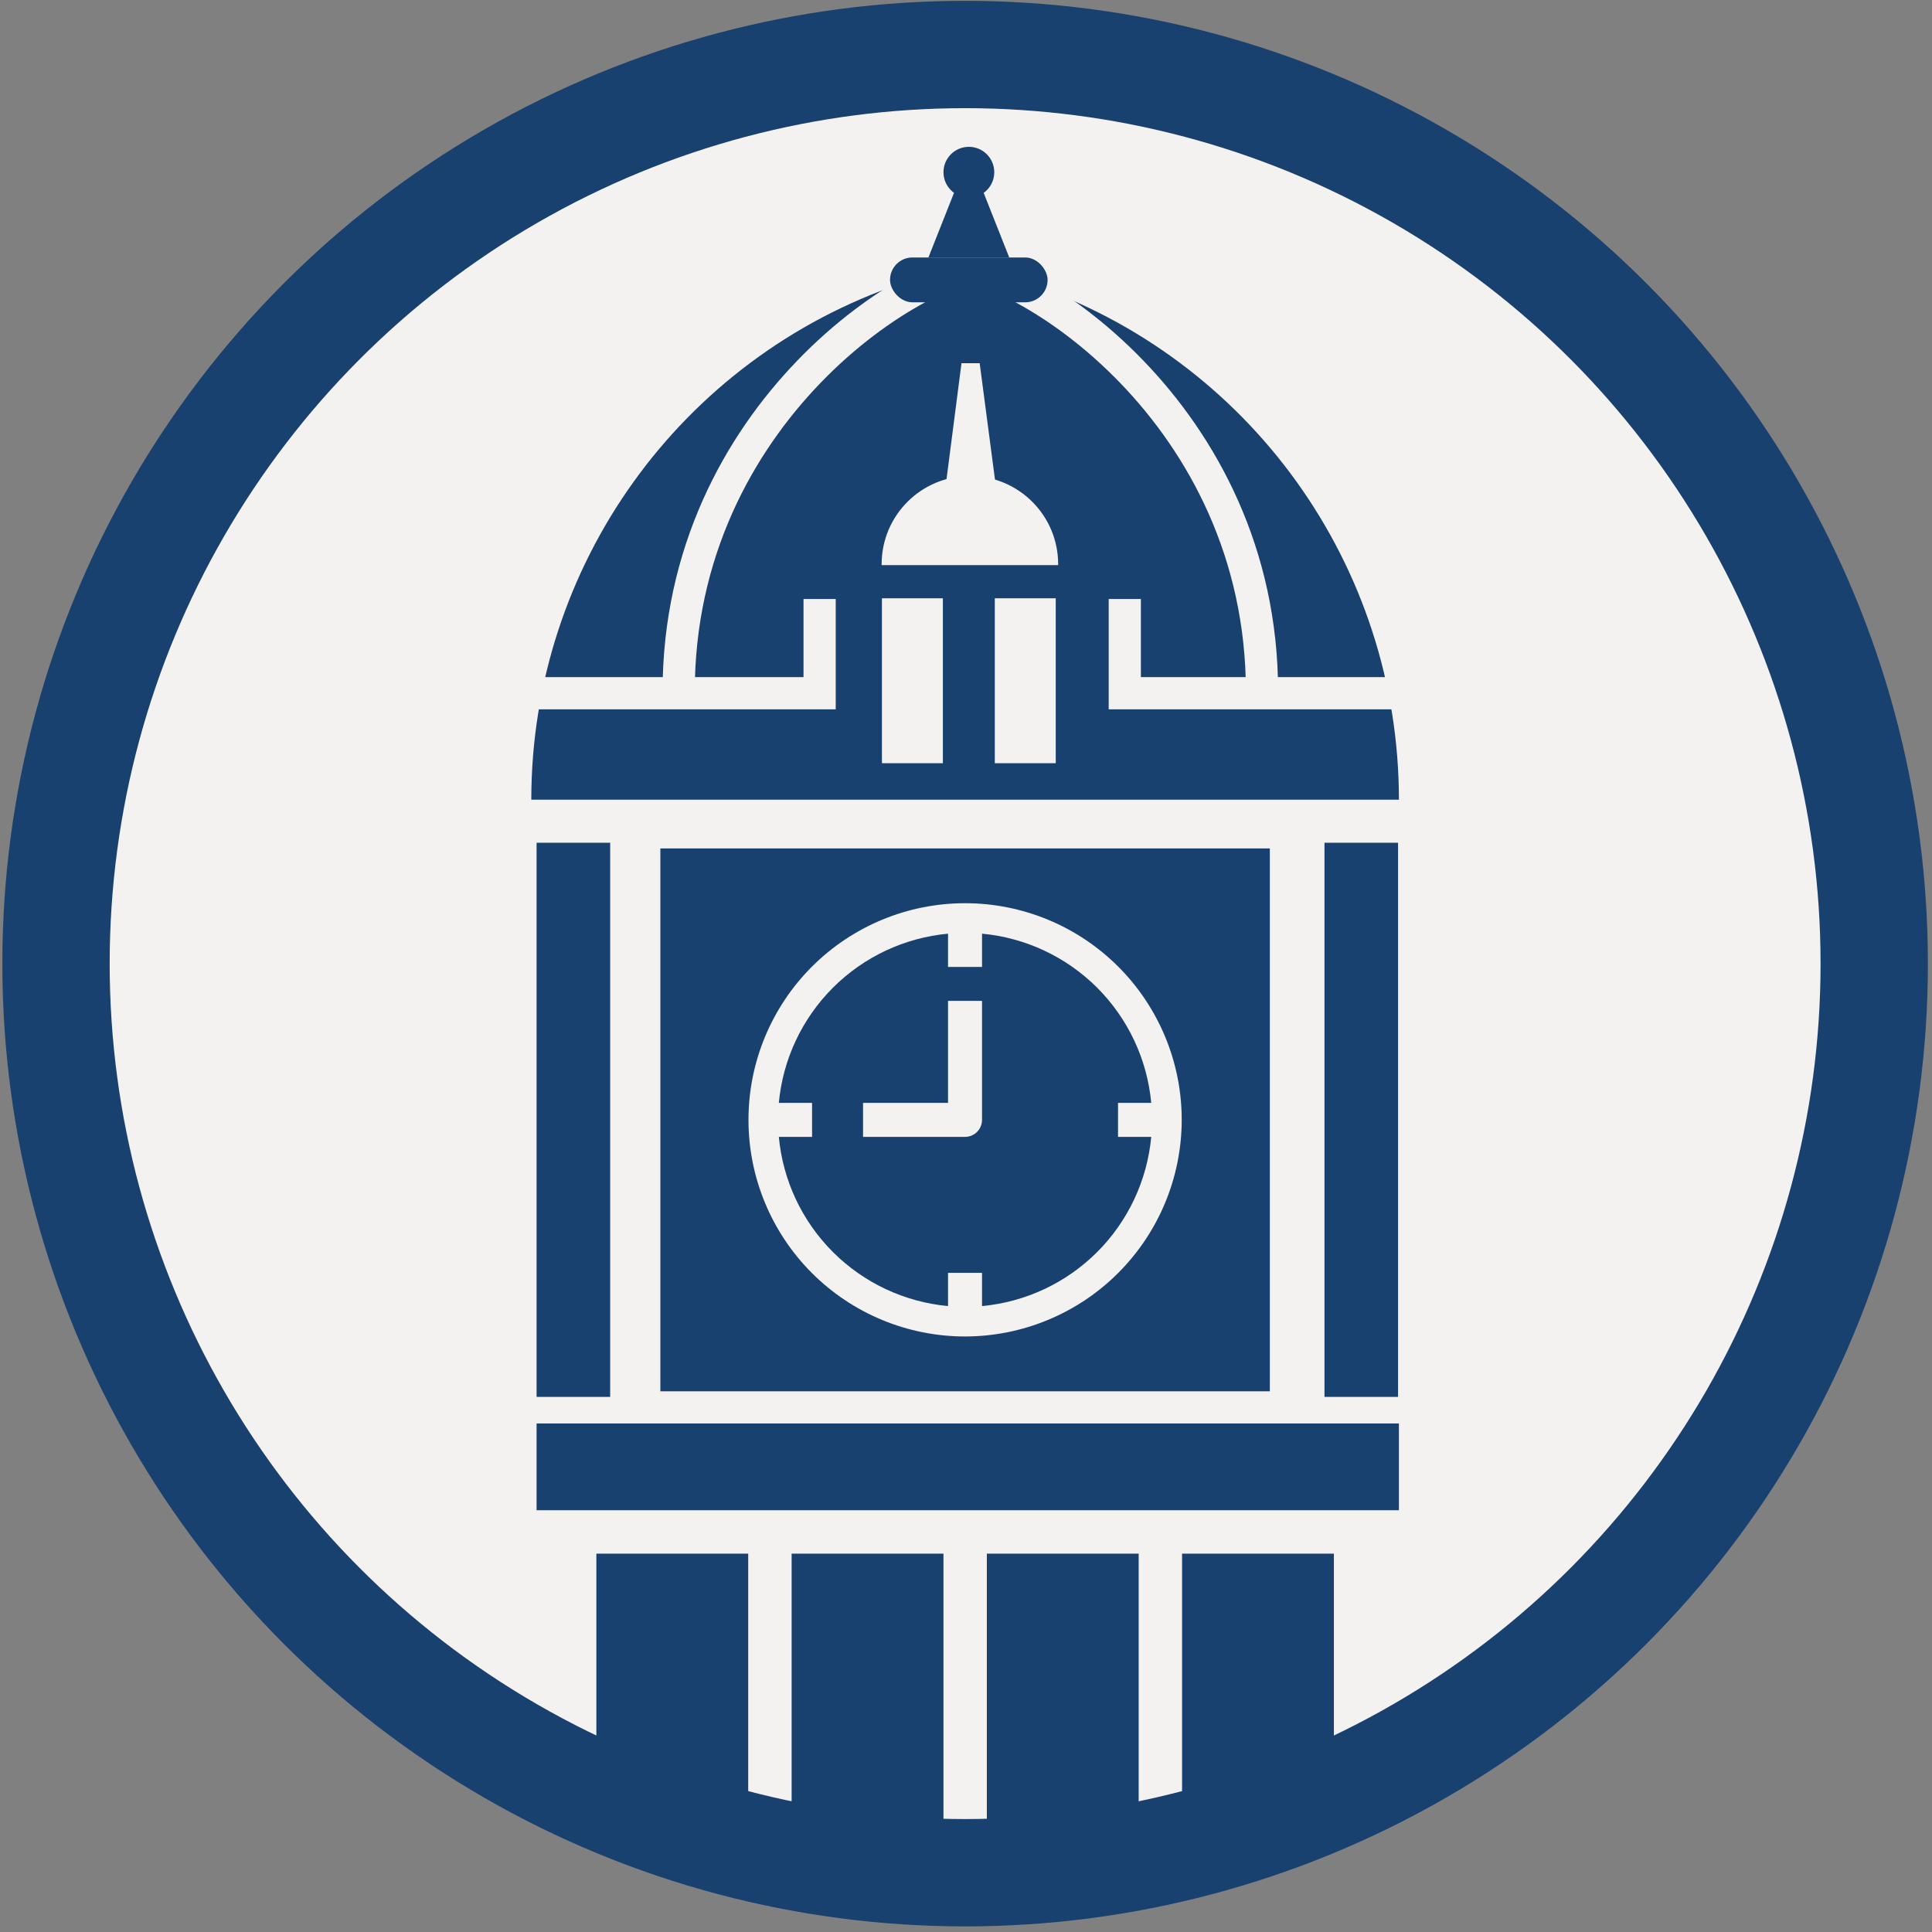
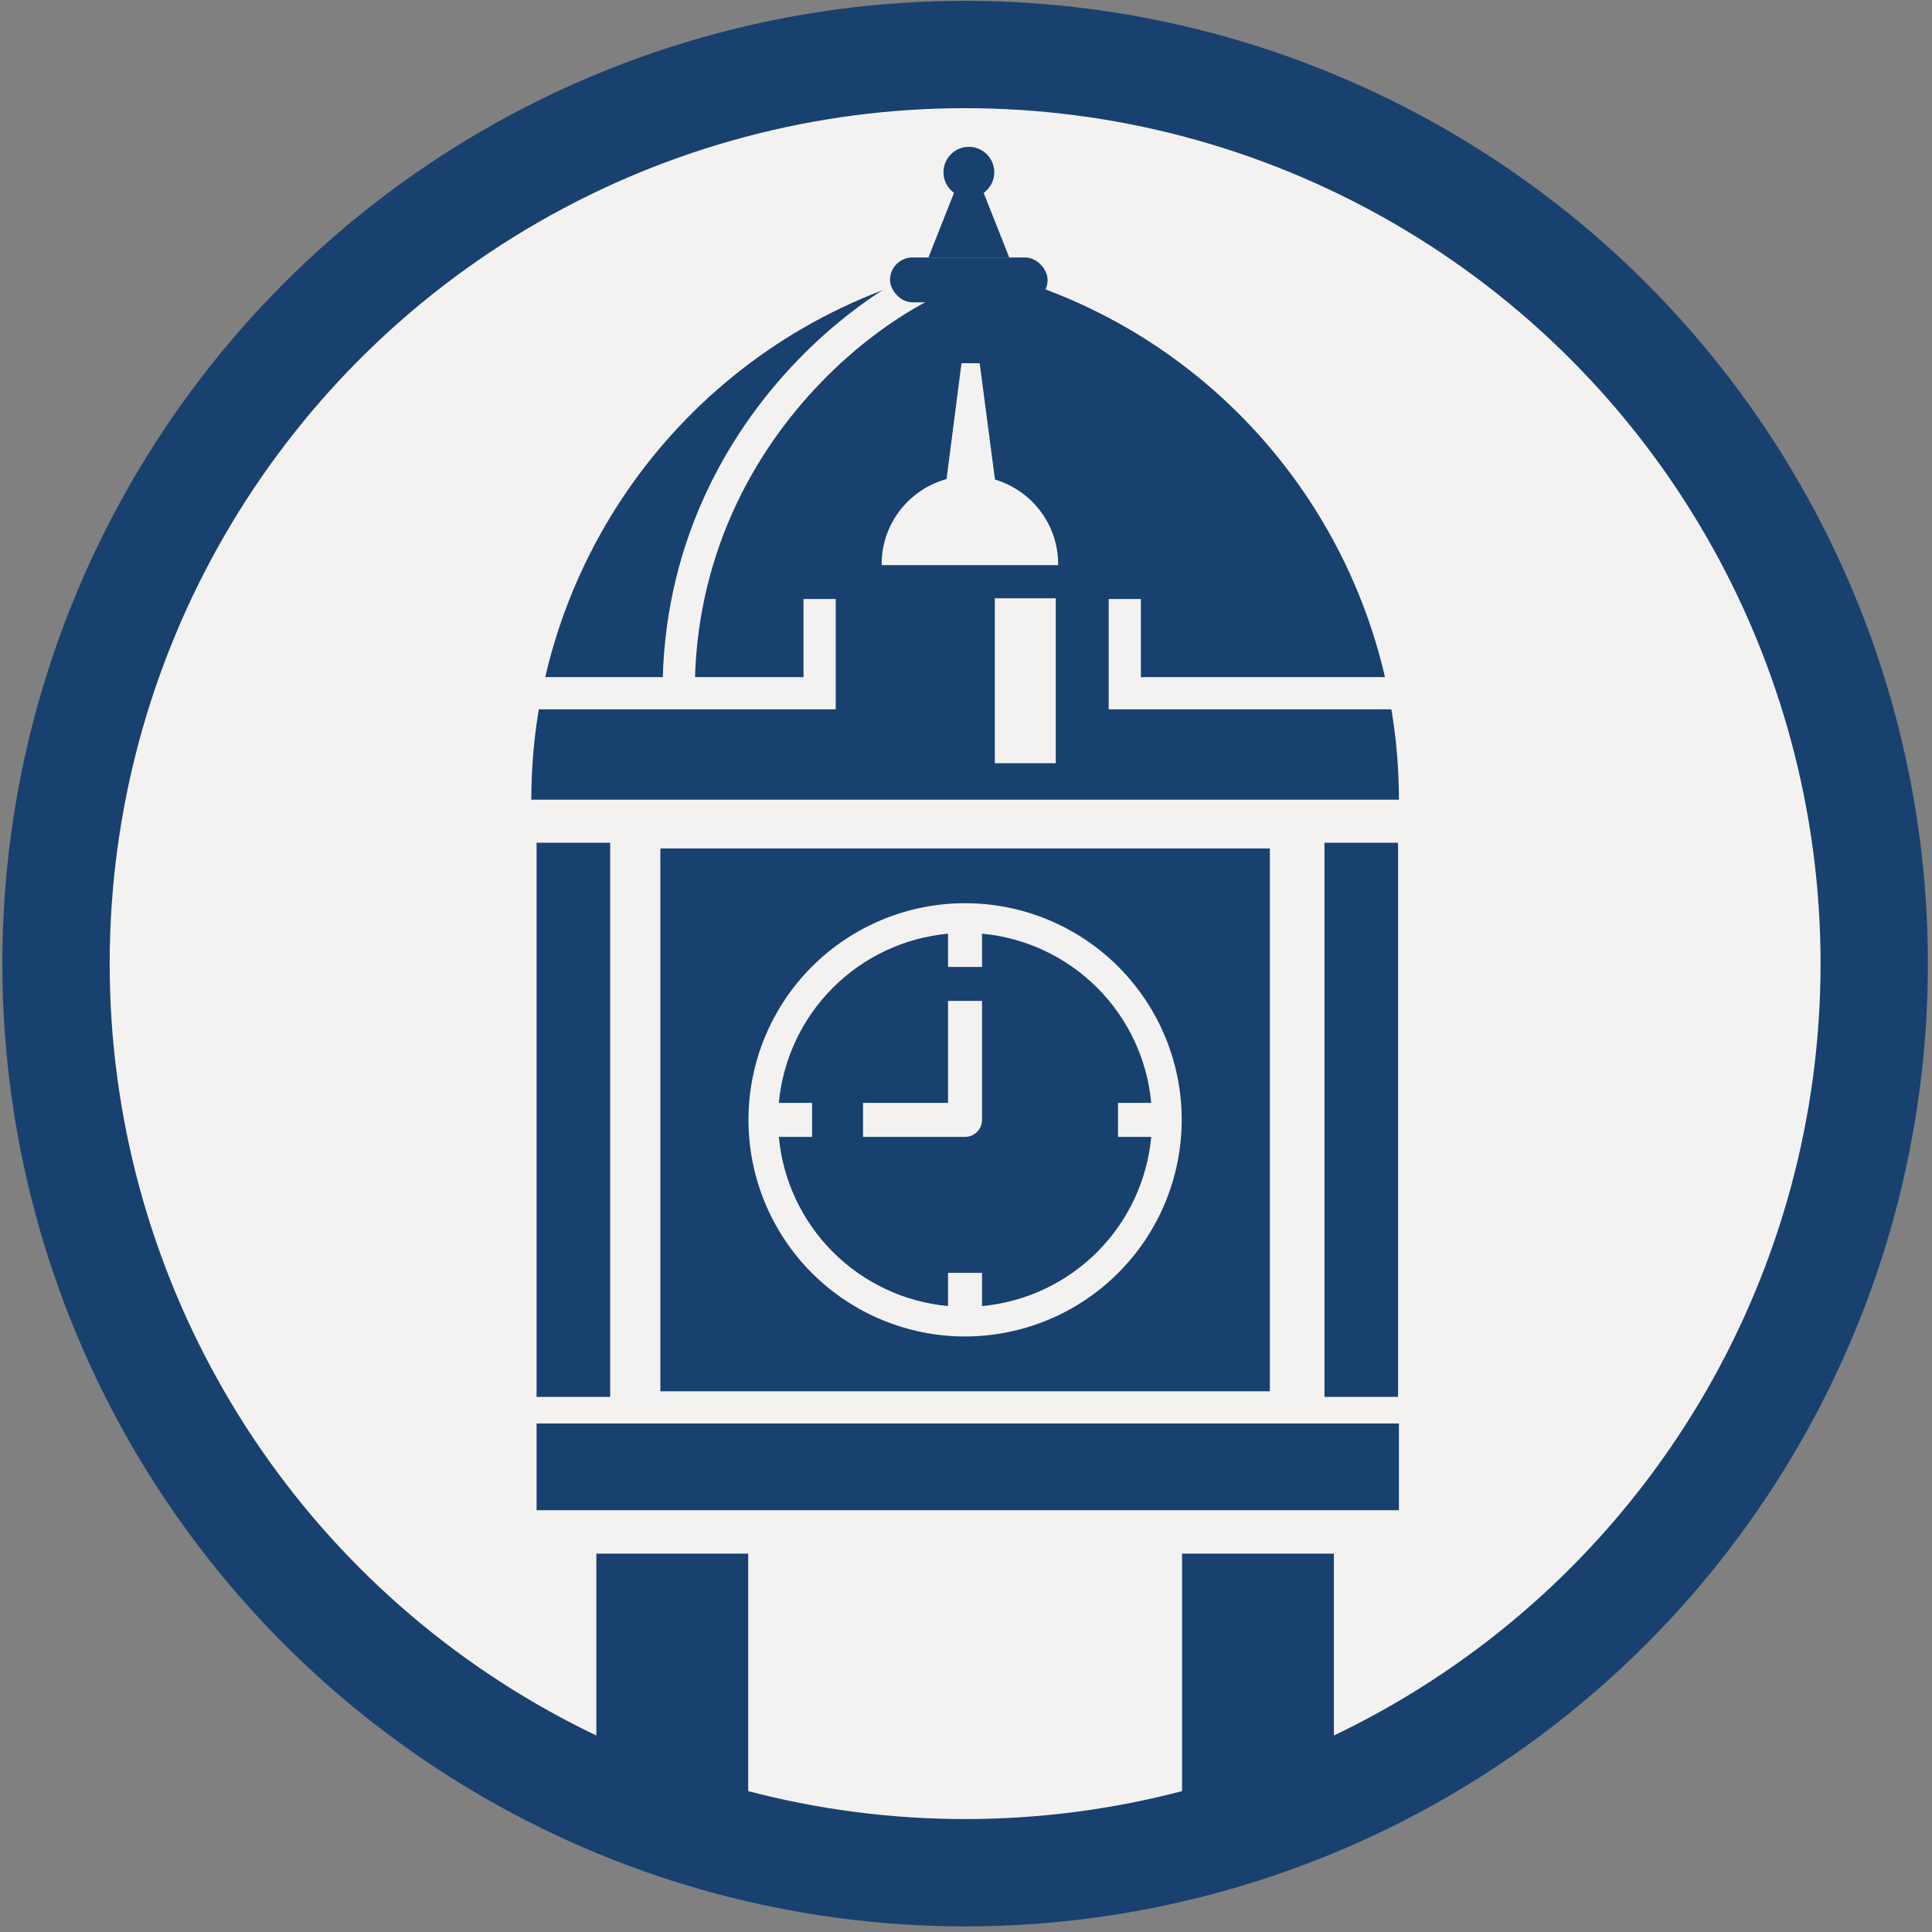
<svg xmlns="http://www.w3.org/2000/svg" width="90" height="90" viewBox="0 0 90 90" fill="none">
  <rect x="0" y="0" width="90" height="90" fill="#808080" stroke="none" />
  <circle cx="44.959" cy="44.889" r="42.35" fill="#F4F2F0" stroke="#18416F" stroke-width="5" />
  <mask id="mask0_1381_4323" style="mask-type:alpha" maskUnits="userSpaceOnUse" x="0" y="0" width="90" height="90">
    <circle cx="44.959" cy="44.889" r="44.85" fill="#F4F2F0" />
  </mask>
  <g mask="url(#mask0_1381_4323)">
    <path d="M27.781 72.375H34.854V83.543H27.781V72.375Z" fill="#18416F" />
-     <path d="M36.877 72.375H43.95V87.7H36.877V72.375Z" fill="#18416F" />
-     <path d="M45.971 72.375H53.044V87.827H45.971V72.375Z" fill="#18416F" />
    <path d="M55.065 72.375H62.138V84.272H55.065V72.375Z" fill="#18416F" />
    <path d="M24.75 37.254C24.75 26.369 31.687 16.694 41.997 13.202L44.959 12.199L47.92 13.202C58.23 16.694 65.167 26.369 65.167 37.254H24.75Z" fill="#18416F" />
-     <path d="M41.084 27.871H43.923V35.553H41.084V27.871Z" fill="#F4F2F0" />
+     <path d="M41.084 27.871H43.923H41.084V27.871Z" fill="#F4F2F0" />
    <path d="M46.342 27.871H49.181V35.553H46.342V27.871Z" fill="#F4F2F0" />
    <path d="M41.07 26.283C41.07 24.012 42.911 22.172 45.181 22.172C47.452 22.172 49.293 24.012 49.293 26.283V26.326H41.07V26.283Z" fill="#F4F2F0" />
    <path d="M24.996 66.311H65.167V70.352H24.996V66.311Z" fill="#18416F" />
    <path d="M53.629 51.376C53.441 49.349 52.55 47.452 51.111 46.012C49.672 44.573 47.774 43.682 45.747 43.494V45.042H44.163V43.494C42.136 43.682 40.239 44.573 38.8 46.012C37.36 47.452 36.469 49.349 36.281 51.376H37.829V52.96H36.281C36.469 54.987 37.36 56.885 38.8 58.324C40.239 59.763 42.136 60.654 44.163 60.842V59.295H45.747V60.842C47.774 60.654 49.672 59.763 51.111 58.324C52.55 56.885 53.441 54.987 53.629 52.96H52.082V51.376H53.629ZM45.747 52.168C45.747 52.378 45.664 52.58 45.515 52.728C45.367 52.877 45.165 52.96 44.955 52.96H40.204V51.376H44.163V46.625H45.747L45.747 52.168Z" fill="#18416F" />
    <path d="M30.762 39.523V64.811H59.154V39.523H30.762ZM44.958 62.258C42.282 62.258 39.715 61.195 37.822 59.303C35.93 57.41 34.867 54.843 34.867 52.167C34.867 49.49 35.93 46.924 37.822 45.031C39.715 43.139 42.281 42.075 44.958 42.075C47.634 42.075 50.201 43.139 52.093 45.031C53.986 46.924 55.049 49.49 55.049 52.167C55.046 54.842 53.982 57.407 52.09 59.299C50.199 61.191 47.633 62.255 44.958 62.258Z" fill="#18416F" />
    <path d="M44.79 16.92H45.637L46.424 22.901H44.018L44.79 16.92Z" fill="#F4F2F0" />
-     <path d="M43.545 12.1C47.673 12.1 58.789 19.289 58.789 32.218" stroke="#F4F2F0" stroke-width="1.5" />
    <path d="M46.859 12.1C42.731 12.1 31.615 19.289 31.615 32.218" stroke="#F4F2F0" stroke-width="1.5" />
    <path d="M22.654 32.293H38.181V27.904" stroke="#F4F2F0" stroke-width="1.5" />
    <path d="M67.398 32.293H52.397V27.904" stroke="#F4F2F0" stroke-width="1.5" />
  </g>
  <rect x="24.996" y="39.258" width="3.428" height="25.815" fill="#18416F" />
  <rect x="61.699" y="39.258" width="3.428" height="25.815" fill="#18416F" />
  <rect x="41.461" y="11.994" width="7.34" height="2.089" rx="1.044" fill="#18416F" />
  <path d="M44.76 8.178C44.894 7.841 45.37 7.841 45.504 8.178L47.014 11.994H43.25L44.76 8.178Z" fill="#18416F" />
  <circle cx="45.134" cy="8.023" r="1.183" fill="#18416F" />
</svg>